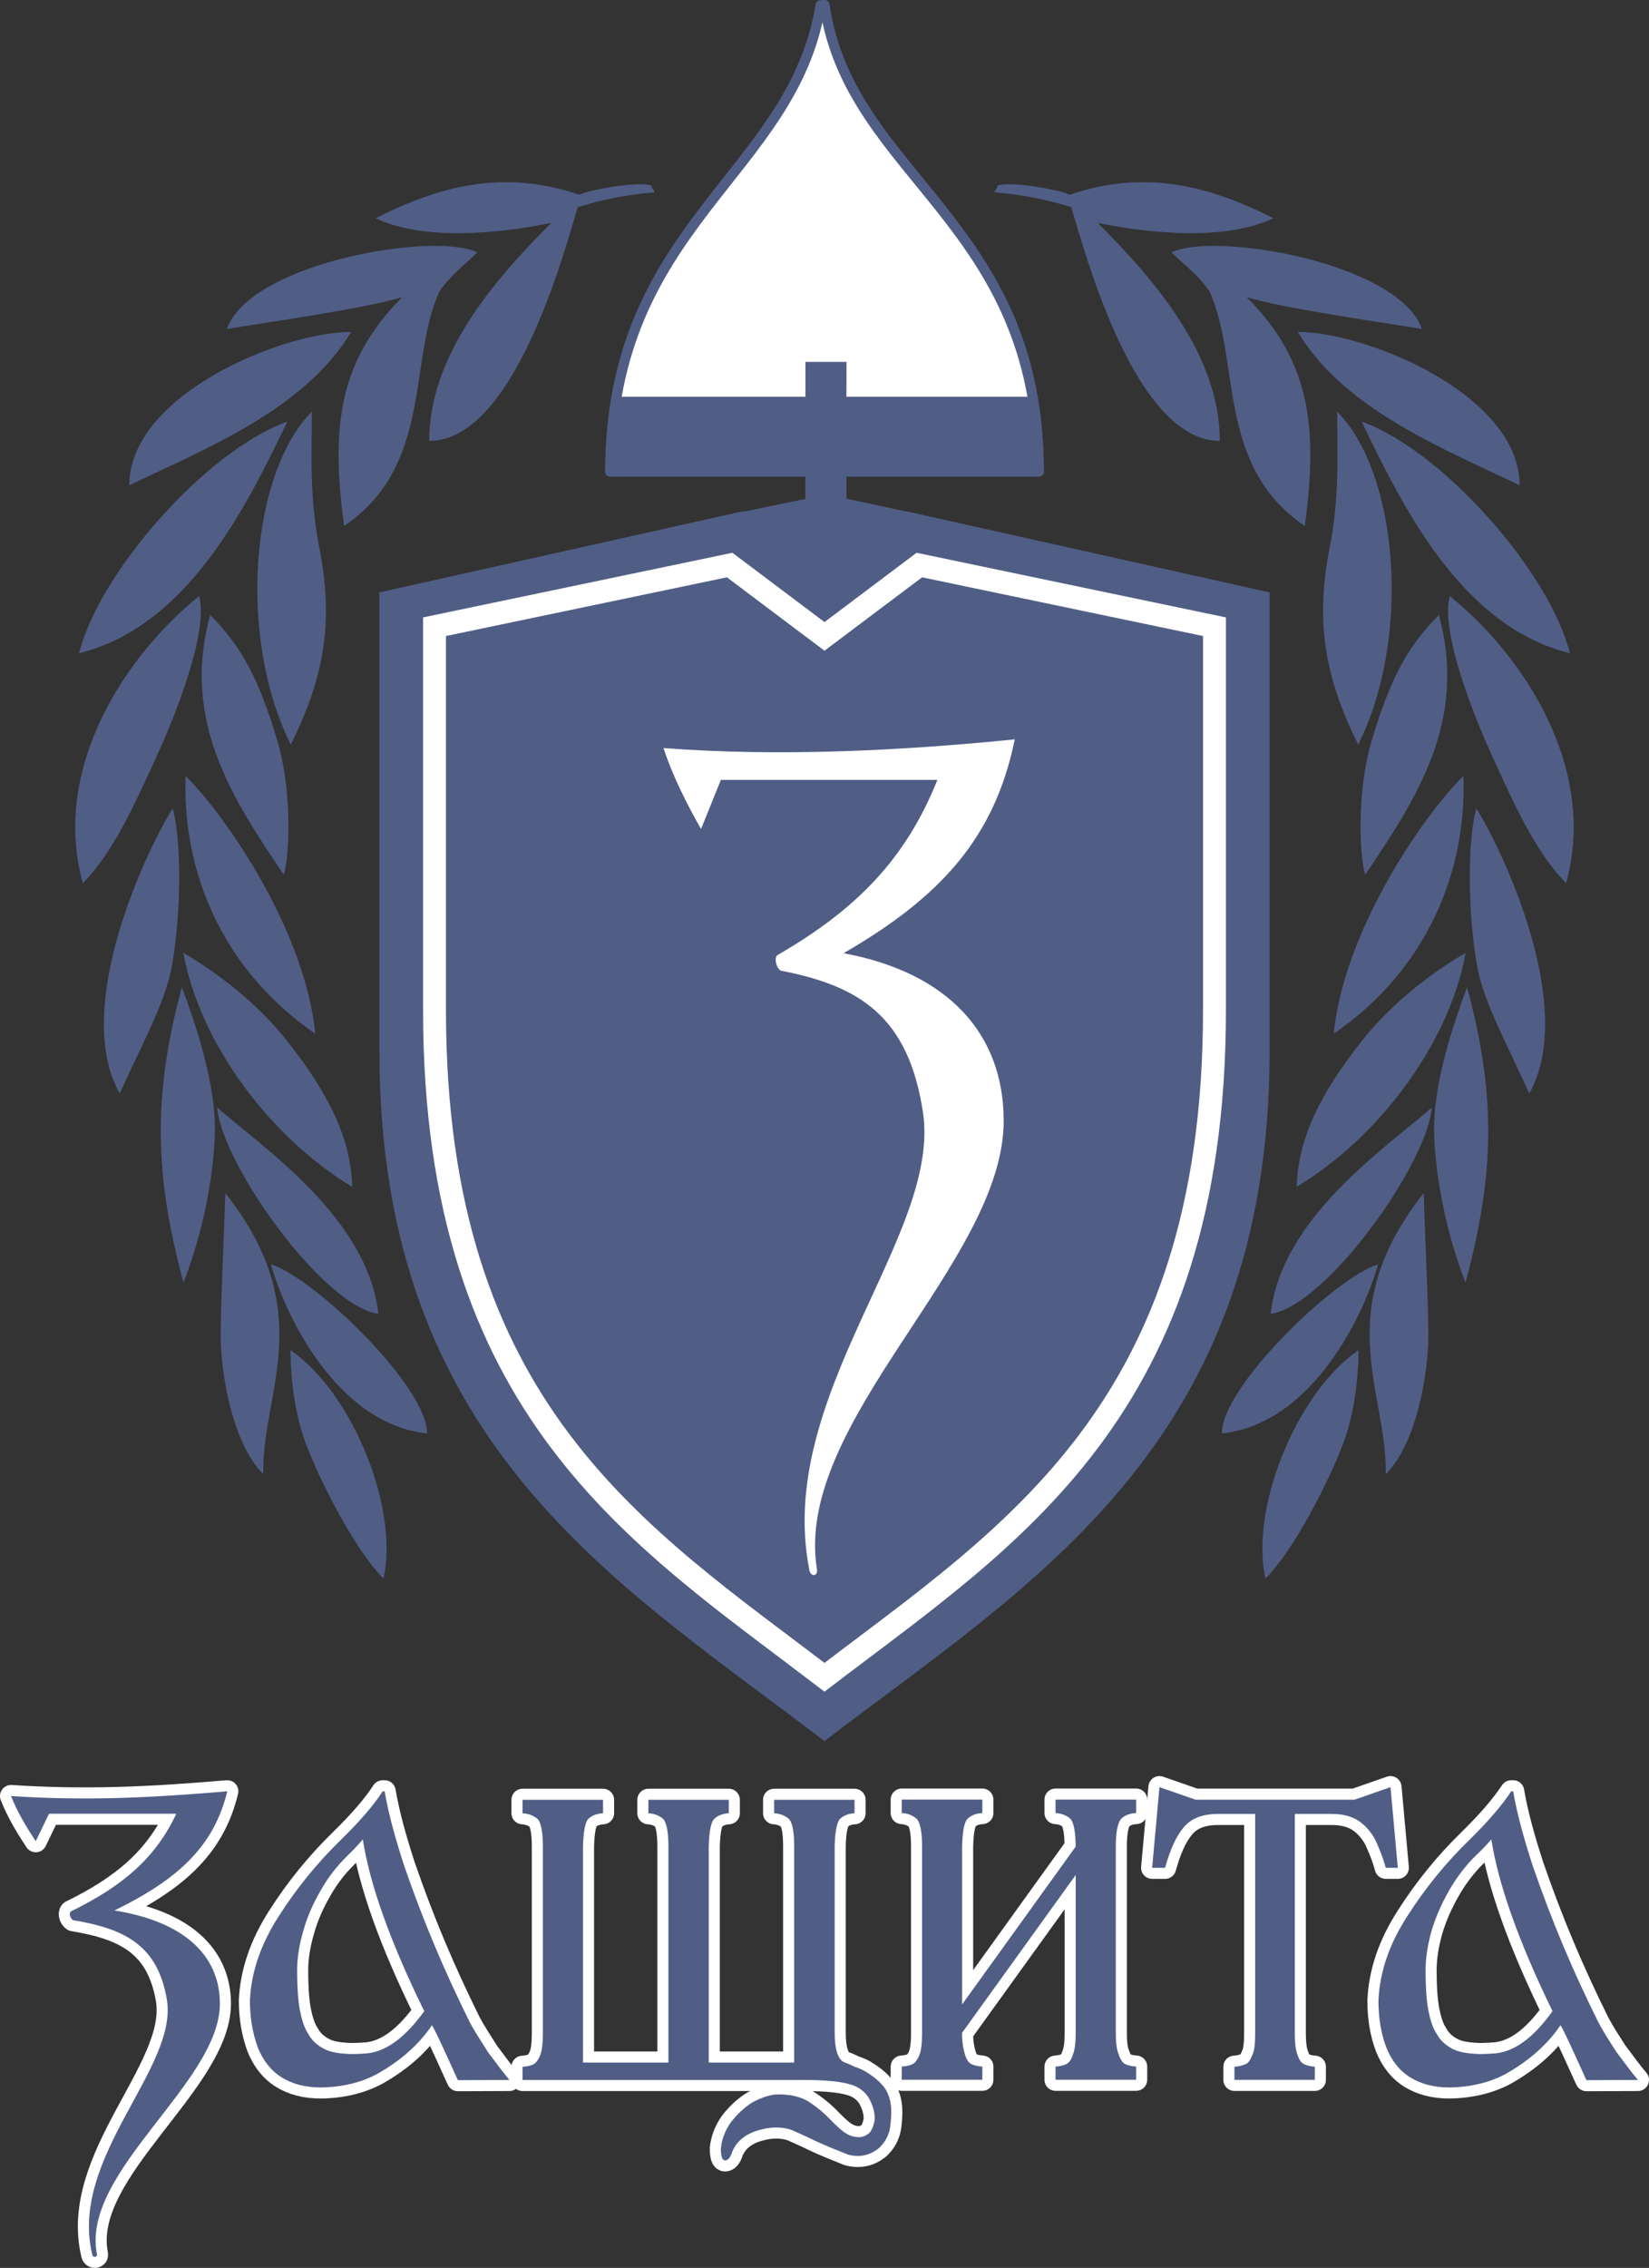
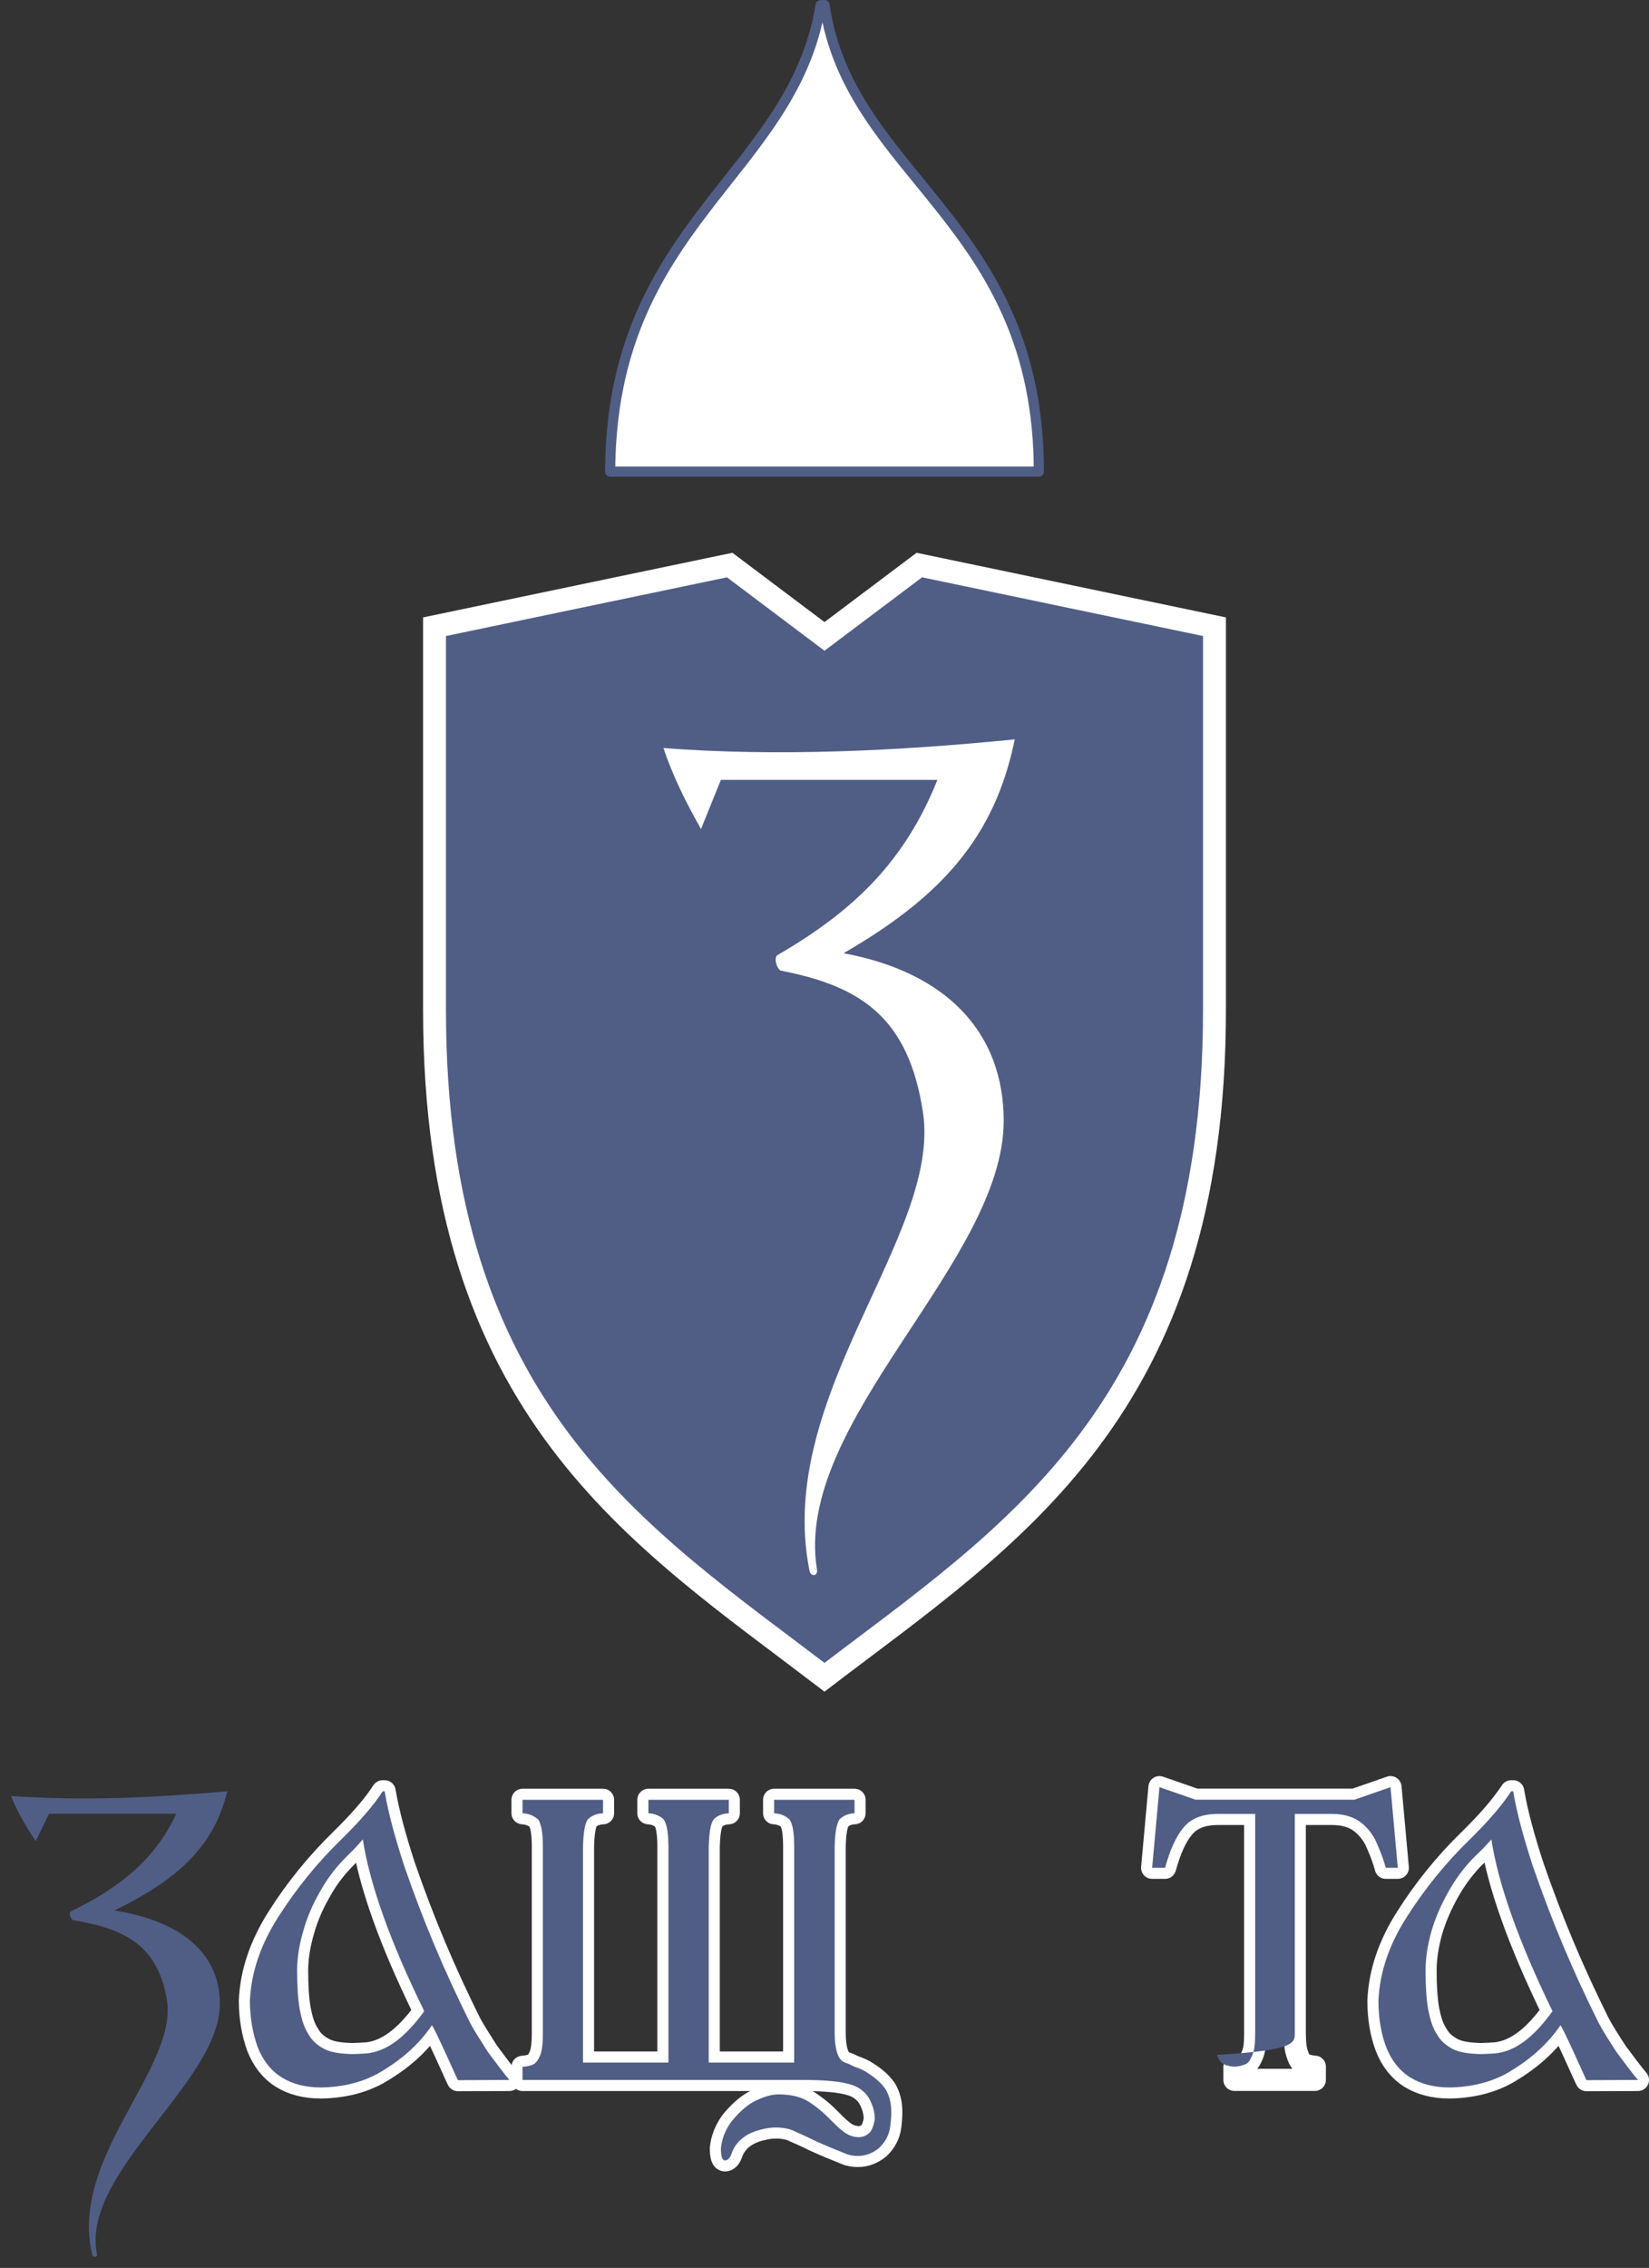
<svg xmlns="http://www.w3.org/2000/svg" version="1.1" id="Layer_1" x="0px" y="0px" viewBox="0 0 1669.4 2295" style="enable-background:new 0 0 1669.4 2295;" xml:space="preserve">
  <rect x="0" y="0" width="1669.4" height="2295" fill="#333333" stroke="none" />
  <style type="text/css">
	.st0{fill-rule:evenodd;clip-rule:evenodd;fill:#505E86;}
	.st1{fill-rule:evenodd;clip-rule:evenodd;fill:#505E86;stroke:#FFFFFF;stroke-width:23.177;stroke-miterlimit:33.89;}
	.st2{fill-rule:evenodd;clip-rule:evenodd;fill:#FFFFFF;}
	
		.st3{fill-rule:evenodd;clip-rule:evenodd;fill:#FFFFFF;stroke:#505E86;stroke-width:10.272;stroke-linecap:round;stroke-linejoin:round;stroke-miterlimit:33.89;}
	.st4{fill:none;stroke:#FFFFFF;stroke-width:22.412;stroke-linecap:round;stroke-linejoin:round;stroke-miterlimit:33.89;}
</style>
  <g>
-     <path class="st0" d="M584.9,209.6c-13.5,44.5-64.3,236.6-150.4,236.6c0-86.1,64.6-161.8,123.7-220.7   c-36.4,7.6-123.7,21.3-177.9-4.7c64.6-32.6,129.4-49.9,206.3-23.7c10.4-5.4,62.9-14.4,73.3-9c-1.9,0.9,4.5,6.4,2.1,6.6   C633.6,197.1,610.7,201.8,584.9,209.6L584.9,209.6z M444.8,295c-31.9,70-6.2,176.2-96.5,237.3c-12.8-97-7.3-165.4,59.1-231.8   c-32.2,10.9-145.7,27-177.7,32.4c23.9-67.4,211.3-98.9,253.4-77.4C472,266.6,455.3,279.2,444.8,295z M130.9,491.1   c0-91.3,154.5-155.2,224.5-155.2C308.6,414.5,206.9,454.5,130.9,491.1L130.9,491.1z M80.1,661c19.6-80,127-204.1,210.8-234.4   C248.7,514.5,189.4,634,80.1,661z M294.4,753.5c-54.4-108.8-40.5-274.9,21.3-336.9c0,43.5-2.6,86.1,7.6,137.7   C338.2,630,328,685.8,294.4,753.5L294.4,753.5z M212.8,622.4c32.2,32.2,49.7,65.8,68.1,127.7c15.6,52.8,11.8,118.5,6.4,135.1   C236.4,809.5,183,730.3,212.8,622.4L212.8,622.4z M158.8,764.8c-20.6,44.7-42.8,96.5-75,128.9c-32.4-117.6,44.5-231.6,117.8-290.5   C212.3,642.3,170.9,738.8,158.8,764.8z M174.2,976.5c-6.4,37.1-29.3,77.6-53,130.1c-49.4-87.8,28.9-249.8,53.7-288.6   C183.9,851.9,183.5,923.8,174.2,976.5z M319.2,1046.1C223,979.9,184.4,879.3,187.9,785.2C231.5,828.7,309.1,944.1,319.2,1046.1z    M219.9,1120.8c46.1,40.5,152.3,111.4,163.2,208.9C325.4,1320.5,223.9,1176.2,219.9,1120.8L219.9,1120.8z M217.5,1136.4   c0.9,33.1-6.9,97.5-31.7,161.6c-29.1-107.6-31.7-188.1-1.7-299C200,1041.4,216.1,1092.7,217.5,1136.4z M185.6,964.2   C231,991,267,1022.9,292,1055.1c39.7,50.6,63.4,96.3,64.6,145.9C275,1152.1,202.6,1057.4,185.6,964.2L185.6,964.2z M274.3,1279.3   c46.4,15.4,159.2,125.8,158,171.3C339.6,1440.4,287.8,1328.3,274.3,1279.3L274.3,1279.3z M266.5,1491.8   c-32.6-32.7-43.8-107.4-43.1-144.5c0.7-46.8,3.3-93.4,4.7-140C323.5,1328.3,264.8,1408.7,266.5,1491.8z M309.5,1460.5   c-9.9-26.3-15.4-61.5-15.4-94.2c63.6,43.8,110,161.1,94.1,231.1C361.1,1570.5,325.6,1503.1,309.5,1460.5L309.5,1460.5z    M1084.5,209.6c13.5,44.5,64.3,236.6,150.4,236.6c0-86.1-64.6-161.8-123.7-220.7c36.4,7.6,123.7,21.3,177.9-4.7   c-64.6-32.6-129.4-49.9-206.3-23.7c-10.4-5.4-62.9-14.4-73.3-9c1.9,0.9-4.5,6.4-2.1,6.6C1035.8,197.1,1058.7,201.8,1084.5,209.6   L1084.5,209.6z M1224.5,295c31.9,70,6.2,176.2,96.5,237.3c12.8-97,7.3-165.4-59.1-231.8c32.2,10.9,145.7,27,177.6,32.4   c-23.9-67.4-211.2-98.9-253.4-77.4C1197.3,266.6,1214.1,279.2,1224.5,295z M1538.4,491.1c0-91.3-154.5-155.2-224.5-155.2   C1360.8,414.5,1462.5,454.5,1538.4,491.1z M1589.3,661c-19.6-80-127-204.1-210.8-234.4C1420.7,514.5,1480,634,1589.3,661z    M1375,753.5c54.4-108.8,40.5-274.9-21.3-336.9c0,43.5,2.6,86.1-7.6,137.7C1331.2,630,1341.4,685.8,1375,753.5z M1456.6,622.4   c-32.2,32.2-49.7,65.8-68.1,127.7c-15.6,52.8-11.8,118.5-6.4,135.1C1432.9,809.5,1486.4,730.3,1456.6,622.4L1456.6,622.4z    M1510.5,764.8c20.6,44.7,42.8,96.5,75,128.9c32.4-117.6-44.5-231.6-117.8-290.5C1457.1,642.3,1498.5,738.8,1510.5,764.8z    M1495.2,976.5c6.4,37.1,29.3,77.6,53,130.1c49.4-87.8-28.9-249.8-53.7-288.6C1485.5,851.9,1485.9,923.8,1495.2,976.5L1495.2,976.5   z M1350.2,1046.1c96.3-66.2,134.8-166.8,131.3-260.9C1437.9,828.7,1360.3,944.1,1350.2,1046.1z M1449.5,1120.8   c-46.1,40.5-152.3,111.4-163.2,208.9C1344,1320.5,1445.5,1176.2,1449.5,1120.8L1449.5,1120.8z M1451.9,1136.4   c-0.9,33.1,6.9,97.5,31.7,161.6c29.1-107.6,31.7-188.1,1.6-299C1469.4,1041.4,1453.3,1092.7,1451.9,1136.4z M1483.8,964.2   c-45.4,26.7-81.4,58.7-106.4,90.8c-39.7,50.6-63.4,96.3-64.6,145.9C1394.4,1152.1,1466.8,1057.4,1483.8,964.2L1483.8,964.2z    M1395.1,1279.3c-46.4,15.4-159.2,125.8-158,171.3C1329.8,1440.4,1381.6,1328.3,1395.1,1279.3z M1402.9,1491.8   c32.7-32.7,43.8-107.4,43.1-144.5c-0.7-46.8-3.3-93.4-4.7-140C1345.9,1328.3,1404.6,1408.7,1402.9,1491.8z M1359.9,1460.5   c9.9-26.3,15.4-61.5,15.4-94.2c-63.6,43.8-110,161.1-94.2,231.1C1308.3,1570.5,1343.8,1503.1,1359.9,1460.5L1359.9,1460.5z    M834.7,1761.9c206.7-158.5,450.6-298.1,450.6-698.3V599.5l-367.8-82.1l-82.8,63.4l-82.8-63.4l-367.8,82.1v464.1   C384,1463.8,627.9,1603.4,834.7,1761.9L834.7,1761.9z" />
    <path class="st1" d="M834.7,1697.3c187.8-143.4,394.8-270.1,394.8-675.1v-388l-298.8-62.4l-96,72.2l-96-72.2l-298.8,62.4v388   C439.9,1427.2,646.9,1554,834.7,1697.3L834.7,1697.3z" />
    <path class="st2" d="M827.1,1588.4c-24.6-149.1,189-310.9,189-454.2c0-88.7-57-150.1-162.1-169.6   c99.5-57.5,153.2-117.9,173.3-216.4C909.9,760,786.9,765.8,671.7,757c8.9,27.3,23.5,56.5,38,81.9l20.1-49.7H949   c-32.4,80.9-82.8,131.6-162.1,177.4c-3.4,2.9-1.1,12.7,3.4,15.6c80.5,15.6,129.7,46.8,144.2,144.2   c17.9,124.7-149.8,285.6-115.2,462C820.4,1596.2,828.2,1595.2,827.1,1588.4L827.1,1588.4z" />
    <path class="st3" d="M834.7,5.1l-3.9,0.2c-28.2,172.5-212.2,220.4-213.1,472h434C1051.7,223.2,860,179.1,834.7,5.1L834.7,5.1z" />
-     <path class="st0" d="M856.9,401.5h187.8c4.5,25.3,5.9,45.7,6.6,76.2l-194.4-0.5v27.4l61.3,13.2l-83.5,80.7l-83.5-80.4l64.1-13.2   v-27.7l-197.5,0.5c0-25.6,2.6-52.7,6.9-76.2h190.7v-35.3h41.6L856.9,401.5L856.9,401.5L856.9,401.5z" />
-     <path class="st4" d="M98.1,2280.8c-16.2-83.2,124.5-173.3,124.5-253.2c0-49.5-37.4-83.4-106.8-94.3c65.7-32,100.9-65.7,114.3-120.6   c-77.5,6.6-142.9,9.8-218.9,4.8c5.9,15.3,15.5,31.5,25,45.7l13.4-27.8h128.9c-21.2,45.1-54.5,73.3-106.8,98.9   c-2.2,1.8-0.6,7,2.2,8.8c53.2,8.8,85.6,25.8,95,80.1c11.8,69.6-98.7,159.3-75.7,257.6C93.7,2285.2,99,2284.5,98.1,2280.8   L98.1,2280.8z" />
    <path class="st0" d="M98.1,2280.8c-16.2-83.2,124.5-173.3,124.5-253.2c0-49.5-37.4-83.4-106.8-94.3c65.7-32,100.9-65.7,114.3-120.6   c-77.5,6.6-142.9,9.8-218.9,4.8c5.9,15.3,15.5,31.5,25,45.7l13.4-27.8h128.9c-21.2,45.1-54.5,73.3-106.8,98.9   c-2.2,1.8-0.6,7,2.2,8.8c53.2,8.8,85.6,25.8,95,80.1c11.8,69.6-98.7,159.3-75.7,257.6C93.7,2285.2,99,2284.5,98.1,2280.8   L98.1,2280.8z" />
    <path class="st4" d="M1658.2,2104.8c-5.9-7-12.9-16.4-21.7-28.2c-8.1-12.5-14.2-22.1-18.4-30.2c-12.5-25.2-24.3-50.7-35.2-76.6   c-11.3-26.8-21.6-53.9-31.1-81.4c-9-27.6-16-52.7-19.9-75.7h-2c-9.2,14-23,30.2-42,48.8c-24.2,23.5-45.6,49.8-63.7,78.4   c-18,28-27.4,56-28.7,84.5c0,18.4,2.8,33.9,7.9,47.3c5.2,13.3,13.3,23.6,24.1,30.4c10.9,6.8,24.1,10.3,40.1,10.3   c22.5-0.4,41.8-5.5,57.3-14c23.2-13.3,41.6-29.3,54.9-49c1.8,2.6,6.3,12,14,28.7c7.4,16,11.4,25.4,12.3,26.9L1658.2,2104.8   L1658.2,2104.8L1658.2,2104.8z M1509.8,1861.4c7,45.1,27.4,102.9,61.9,173.8c-18.6,26-37.4,40.5-57.6,42.7c-4,0.2-9.4,0.7-16.2,0.7   c-10.9-0.4-19.9-1.5-26.9-5c-6.8-3.5-12.5-8.1-16.2-14.9c-4.6-6.8-7-15.3-9-25.4c-1.8-10.7-2.6-23.9-2.6-39.2   c0-13.1,2.2-26.3,6.1-40.3c4.2-14,9.9-26.9,17.1-39.6c6.5-11.7,14.5-22.6,23.6-32.4c3.5-3.5,7-7,10.7-10.5   C1504.5,1867.4,1507.4,1864.1,1509.8,1861.4z" />
    <path class="st0" d="M1658.2,2104.8c-5.9-7-12.9-16.4-21.7-28.2c-8.1-12.5-14.2-22.1-18.4-30.2c-12.5-25.2-24.3-50.7-35.2-76.6   c-11.3-26.8-21.6-53.9-31.1-81.4c-9-27.6-16-52.7-19.9-75.7h-2c-9.2,14-23,30.2-42,48.8c-24.2,23.5-45.6,49.8-63.7,78.4   c-18,28-27.4,56-28.7,84.5c0,18.4,2.8,33.9,7.9,47.3c5.2,13.3,13.3,23.6,24.1,30.4c10.9,6.8,24.1,10.3,40.1,10.3   c22.5-0.4,41.8-5.5,57.3-14c23.2-13.3,41.6-29.3,54.9-49c1.8,2.6,6.3,12,14,28.7c7.4,16,11.4,25.4,12.3,26.9L1658.2,2104.8   L1658.2,2104.8L1658.2,2104.8z M1509.8,1861.4c7,45.1,27.4,102.9,61.9,173.8c-18.6,26-37.4,40.5-57.6,42.7c-4,0.2-9.4,0.7-16.2,0.7   c-10.9-0.4-19.9-1.5-26.9-5c-6.8-3.5-12.5-8.1-16.2-14.9c-4.6-6.8-7-15.3-9-25.4c-1.8-10.7-2.6-23.9-2.6-39.2   c0-13.1,2.2-26.3,6.1-40.3c4.2-14,9.9-26.9,17.1-39.6c6.5-11.7,14.5-22.6,23.6-32.4c3.5-3.5,7-7,10.7-10.5   C1504.5,1867.4,1507.4,1864.1,1509.8,1861.4z" />
    <path class="st4" d="M1310.8,2057.3v-221.7h37.4c11.2,0,20.1,2.4,26.9,6.8c7,4.6,12.7,11.2,16.9,18.8c3.5,7.7,7.7,17.1,10.9,28.9   h12.2l-7.4-81.6l-36.5,12.7h-160.9l-36.5-12.7l-7.4,81.6h13.1c5-18,10.9-31.5,18.8-40.9c7.7-9.2,19.1-13.6,35-13.6h37.4v221.7   c0,10.3-0.7,17.5-2.8,22.1c-2,5-4,8.1-6.8,9.4c-3.6,1.5-7.5,2.4-11.4,2.6v13.3h81.4v-13.3c-4.8-0.4-8.5-1.3-10.9-2.6   c-2.9-1.3-5-4.4-6.6-9.4C1311.7,2074.8,1310.8,2067.2,1310.8,2057.3L1310.8,2057.3z" />
-     <path class="st0" d="M1310.8,2057.3v-221.7h37.4c11.2,0,20.1,2.4,26.9,6.8c7,4.6,12.7,11.2,16.9,18.8c3.5,7.7,7.7,17.1,10.9,28.9   h12.2l-7.4-81.6l-36.5,12.7h-160.9l-36.5-12.7l-7.4,81.6h13.1c5-18,10.9-31.5,18.8-40.9c7.7-9.2,19.1-13.6,35-13.6h37.4v221.7   c0,10.3-0.7,17.5-2.8,22.1c-2,5-4,8.1-6.8,9.4c-3.6,1.5-7.5,2.4-11.4,2.6v13.3h81.4v-13.3c-4.8-0.4-8.5-1.3-10.9-2.6   c-2.9-1.3-5-4.4-6.6-9.4C1311.7,2074.8,1310.8,2067.2,1310.8,2057.3L1310.8,2057.3z" />
-     <path class="st4" d="M974,2028.4v-159.6c0.4-14.4,1.8-23.4,5-27.8c3.7-3.7,8.5-5.9,15.5-6.3v-13.6h-81.6v13.6   c7,0.4,12.3,3.1,15.6,6.3c3.3,4.4,5,13.3,5,27.8v188.4c0,10.3-0.9,17.5-2.6,22.1c-2,5-4.4,8.1-6.8,9.4c-2.6,1.3-6.4,2.2-11.2,2.6   v13.3h81.6v-13.3c-4.8-0.4-8.5-1.3-11.2-2.6c-2.6-1.3-4.8-4.4-6.3-9.4c-1.5-4.6-3.1-12.3-3.1-22.1l115.1-159.8v159.8   c0,10.3-0.9,17.5-2.9,22.1c-1.5,5-3.7,8.1-6.6,9.4c-2.4,1.3-6.1,2.2-10.9,2.6v13.3h81.6v-13.3c-5-0.4-8.5-1.3-11.2-2.6   c-2.4-1.3-4.8-4.4-6.3-9.4c-2.2-4.6-3.1-12.3-3.1-22.1v-188.4c0-14.4,1.8-23.4,5-27.8c3.5-3.7,8.5-5.9,15.6-6.3v-13.6h-81.6v13.6   c7,0.4,12.3,3.1,15.5,6.3c3.1,4.4,4.8,13.3,4.8,27.8L974,2028.4z" />
-     <path class="st0" d="M974,2028.4v-159.6c0.4-14.4,1.8-23.4,5-27.8c3.7-3.7,8.5-5.9,15.5-6.3v-13.6h-81.6v13.6   c7,0.4,12.3,3.1,15.6,6.3c3.3,4.4,5,13.3,5,27.8v188.4c0,10.3-0.9,17.5-2.6,22.1c-2,5-4.4,8.1-6.8,9.4c-2.6,1.3-6.4,2.2-11.2,2.6   v13.3h81.6v-13.3c-4.8-0.4-8.5-1.3-11.2-2.6c-2.6-1.3-4.8-4.4-6.3-9.4c-1.5-4.6-3.1-12.3-3.1-22.1l115.1-159.8v159.8   c0,10.3-0.9,17.5-2.9,22.1c-1.5,5-3.7,8.1-6.6,9.4c-2.4,1.3-6.1,2.2-10.9,2.6v13.3h81.6v-13.3c-5-0.4-8.5-1.3-11.2-2.6   c-2.4-1.3-4.8-4.4-6.3-9.4c-2.2-4.6-3.1-12.3-3.1-22.1v-188.4c0-14.4,1.8-23.4,5-27.8c3.5-3.7,8.5-5.9,15.6-6.3v-13.6h-81.6v13.6   c7,0.4,12.3,3.1,15.5,6.3c3.1,4.4,4.8,13.3,4.8,27.8L974,2028.4z" />
+     <path class="st0" d="M1310.8,2057.3v-221.7h37.4c11.2,0,20.1,2.4,26.9,6.8c7,4.6,12.7,11.2,16.9,18.8c3.5,7.7,7.7,17.1,10.9,28.9   h12.2l-7.4-81.6l-36.5,12.7h-160.9l-36.5-12.7l-7.4,81.6h13.1c5-18,10.9-31.5,18.8-40.9c7.7-9.2,19.1-13.6,35-13.6h37.4v221.7   c0,10.3-0.7,17.5-2.8,22.1c-2,5-4,8.1-6.8,9.4c-3.6,1.5-7.5,2.4-11.4,2.6v13.3v-13.3c-4.8-0.4-8.5-1.3-10.9-2.6   c-2.9-1.3-5-4.4-6.6-9.4C1311.7,2074.8,1310.8,2067.2,1310.8,2057.3L1310.8,2057.3z" />
    <path class="st4" d="M529,2104.8h283.9c22.5,0,39,1.5,49.5,5c7.2,2.4,13.2,6.8,17.1,13.1c4,7.2,6.1,14,6.1,21.7   c-0.9,5.5-2.4,9.8-4.8,13.1c-3.3,3.3-7,5-11.6,5c-4.4-0.1-8.7-1.3-12.5-3.7c-3.3-1.8-9-6.8-16.4-14.4c-6.9-7.2-14.7-13.5-23.2-18.8   c-7.7-4.2-17.1-6.4-28.9-6.4c-8.3,0-16.8,3.1-25.8,7.7c-8.5,5-16.2,12.5-22.3,20.3c-6.1,8.5-9.4,17.5-10.3,26.5   c0,8.3,1.3,12.3,4.2,12.3c2.8,0,5.3-2.4,7.2-8.5c4.6-11.4,14.7-19.5,30.6-23c4.6-1.2,9.3-1.8,14-1.8c5.9,0,11.4,0.9,15.8,2.6   c4.8,2.2,12.3,5.3,23.2,10.7c10.9,5,21.2,9.2,31.1,13.1c4,1.8,8.1,2.4,12.7,2.4c8.1,0,14.9-2.9,21.2-7.9   c6.4-6.1,10.1-12.9,11.4-21.4c0.7-5.5,1.1-10.5,1.1-15.1c0-9.4-2-16.6-5.7-23c-4.2-6.1-10.1-11.6-19-17.1c-3.1-2.2-7-3.9-12.7-5.9   c-3.3-1.7-6.8-3.2-10.3-4.4c-6.3-2.9-9.6-13.1-9.6-29.8V1869c0.2-14.4,2-23.4,4.8-27.8c3.7-3.7,8.5-5.9,15.3-6.3v-13.6h-81.4v13.6   c7,0.4,12.3,3.1,15.5,6.3c3.3,4.4,4.8,13.3,4.8,27.8v218.2h-86.5V1869c0.4-14.4,1.8-23.4,5-27.8c3.5-3.7,8.5-5.9,15.3-6.3v-13.6   h-81.4v13.6c7,0.4,12.3,3.1,15.5,6.3c3.1,4.4,4.8,13.3,4.8,27.8v218.2h-86.5V1869c0.4-14.4,1.8-23.4,4.8-27.8   c3.7-3.7,8.5-5.9,15.5-6.3v-13.6H529v13.6c7,0.4,12.3,3.1,15.8,6.3c3.1,4.4,4.8,13.3,4.8,27.8v188.4c0,10.3-0.9,17.5-2.6,22.1   c-2,5-4.4,8.1-6.8,9.4c-2.4,1.3-6.1,2.2-11.2,2.6L529,2104.8L529,2104.8z" />
    <path class="st0" d="M529,2104.8h283.9c22.5,0,39,1.5,49.5,5c7.2,2.4,13.2,6.8,17.1,13.1c4,7.2,6.1,14,6.1,21.7   c-0.9,5.5-2.4,9.8-4.8,13.1c-3.3,3.3-7,5-11.6,5c-4.4-0.1-8.7-1.3-12.5-3.7c-3.3-1.8-9-6.8-16.4-14.4c-6.9-7.2-14.7-13.5-23.2-18.8   c-7.7-4.2-17.1-6.4-28.9-6.4c-8.3,0-16.8,3.1-25.8,7.7c-8.5,5-16.2,12.5-22.3,20.3c-6.1,8.5-9.4,17.5-10.3,26.5   c0,8.3,1.3,12.3,4.2,12.3c2.8,0,5.3-2.4,7.2-8.5c4.6-11.4,14.7-19.5,30.6-23c4.6-1.2,9.3-1.8,14-1.8c5.9,0,11.4,0.9,15.8,2.6   c4.8,2.2,12.3,5.3,23.2,10.7c10.9,5,21.2,9.2,31.1,13.1c4,1.8,8.1,2.4,12.7,2.4c8.1,0,14.9-2.9,21.2-7.9   c6.4-6.1,10.1-12.9,11.4-21.4c0.7-5.5,1.1-10.5,1.1-15.1c0-9.4-2-16.6-5.7-23c-4.2-6.1-10.1-11.6-19-17.1c-3.1-2.2-7-3.9-12.7-5.9   c-3.3-1.7-6.8-3.2-10.3-4.4c-6.3-2.9-9.6-13.1-9.6-29.8V1869c0.2-14.4,2-23.4,4.8-27.8c3.7-3.7,8.5-5.9,15.3-6.3v-13.6h-81.4v13.6   c7,0.4,12.3,3.1,15.5,6.3c3.3,4.4,4.8,13.3,4.8,27.8v218.2h-86.5V1869c0.4-14.4,1.8-23.4,5-27.8c3.5-3.7,8.5-5.9,15.3-6.3v-13.6   h-81.4v13.6c7,0.4,12.3,3.1,15.5,6.3c3.1,4.4,4.8,13.3,4.8,27.8v218.2h-86.5V1869c0.4-14.4,1.8-23.4,4.8-27.8   c3.7-3.7,8.5-5.9,15.5-6.3v-13.6H529v13.6c7,0.4,12.3,3.1,15.8,6.3c3.1,4.4,4.8,13.3,4.8,27.8v188.4c0,10.3-0.9,17.5-2.6,22.1   c-2,5-4.4,8.1-6.8,9.4c-2.4,1.3-6.1,2.2-11.2,2.6L529,2104.8L529,2104.8z" />
    <path class="st4" d="M515.7,2104.8c-5.9-7-12.9-16.4-21.7-28.2c-7.9-12.5-14.2-22.1-18.4-30.2c-12.5-25.2-24.3-50.7-35.2-76.6   c-11.3-26.8-21.6-53.9-31.1-81.4c-9-27.6-16-52.7-19.9-75.7h-2c-9,14-23,30.2-42,48.8c-24.2,23.6-45.6,49.8-63.7,78.4   c-17.9,28-27.4,56-28.7,84.5c0,18.4,3.1,33.9,7.9,47.3c5.3,13.3,13.3,23.6,24.1,30.4c10.9,6.8,24.1,10.3,40.1,10.3   c22.8-0.4,41.8-5.5,57.3-14c23.4-13.3,41.6-29.3,54.9-49c1.8,2.6,6.3,12,14,28.7c7.4,16,11.4,25.4,12.3,26.9L515.7,2104.8   L515.7,2104.8L515.7,2104.8z M367.3,1861.4c7,45.1,27.4,102.9,62.2,173.8c-18.8,26-37.7,40.5-57.8,42.7c-3.9,0.2-9.2,0.7-16.2,0.7   c-10.9-0.4-19.9-1.5-26.9-5c-6.8-3.5-12.5-8.1-16.2-14.9c-4.6-6.8-7-15.3-9-25.4c-1.8-10.7-2.6-23.9-2.6-39.2   c0-13.1,2.2-26.3,6.3-40.3c3.9-14,9.6-26.9,16.9-39.6c6.5-11.8,14.5-22.7,23.9-32.4c3.3-3.5,7-7,10.5-10.5   C362.1,1867.4,364.9,1864.1,367.3,1861.4L367.3,1861.4z" />
    <path class="st0" d="M515.7,2104.8c-5.9-7-12.9-16.4-21.7-28.2c-7.9-12.5-14.2-22.1-18.4-30.2c-12.5-25.2-24.3-50.7-35.2-76.6   c-11.3-26.8-21.6-53.9-31.1-81.4c-9-27.6-16-52.7-19.9-75.7h-2c-9,14-23,30.2-42,48.8c-24.2,23.6-45.6,49.8-63.7,78.4   c-17.9,28-27.4,56-28.7,84.5c0,18.4,3.1,33.9,7.9,47.3c5.3,13.3,13.3,23.6,24.1,30.4c10.9,6.8,24.1,10.3,40.1,10.3   c22.8-0.4,41.8-5.5,57.3-14c23.4-13.3,41.6-29.3,54.9-49c1.8,2.6,6.3,12,14,28.7c7.4,16,11.4,25.4,12.3,26.9L515.7,2104.8   L515.7,2104.8L515.7,2104.8z M367.3,1861.4c7,45.1,27.4,102.9,62.2,173.8c-18.8,26-37.7,40.5-57.8,42.7c-3.9,0.2-9.2,0.7-16.2,0.7   c-10.9-0.4-19.9-1.5-26.9-5c-6.8-3.5-12.5-8.1-16.2-14.9c-4.6-6.8-7-15.3-9-25.4c-1.8-10.7-2.6-23.9-2.6-39.2   c0-13.1,2.2-26.3,6.3-40.3c3.9-14,9.6-26.9,16.9-39.6c6.5-11.8,14.5-22.7,23.9-32.4c3.3-3.5,7-7,10.5-10.5   C362.1,1867.4,364.9,1864.1,367.3,1861.4L367.3,1861.4z" />
  </g>
</svg>